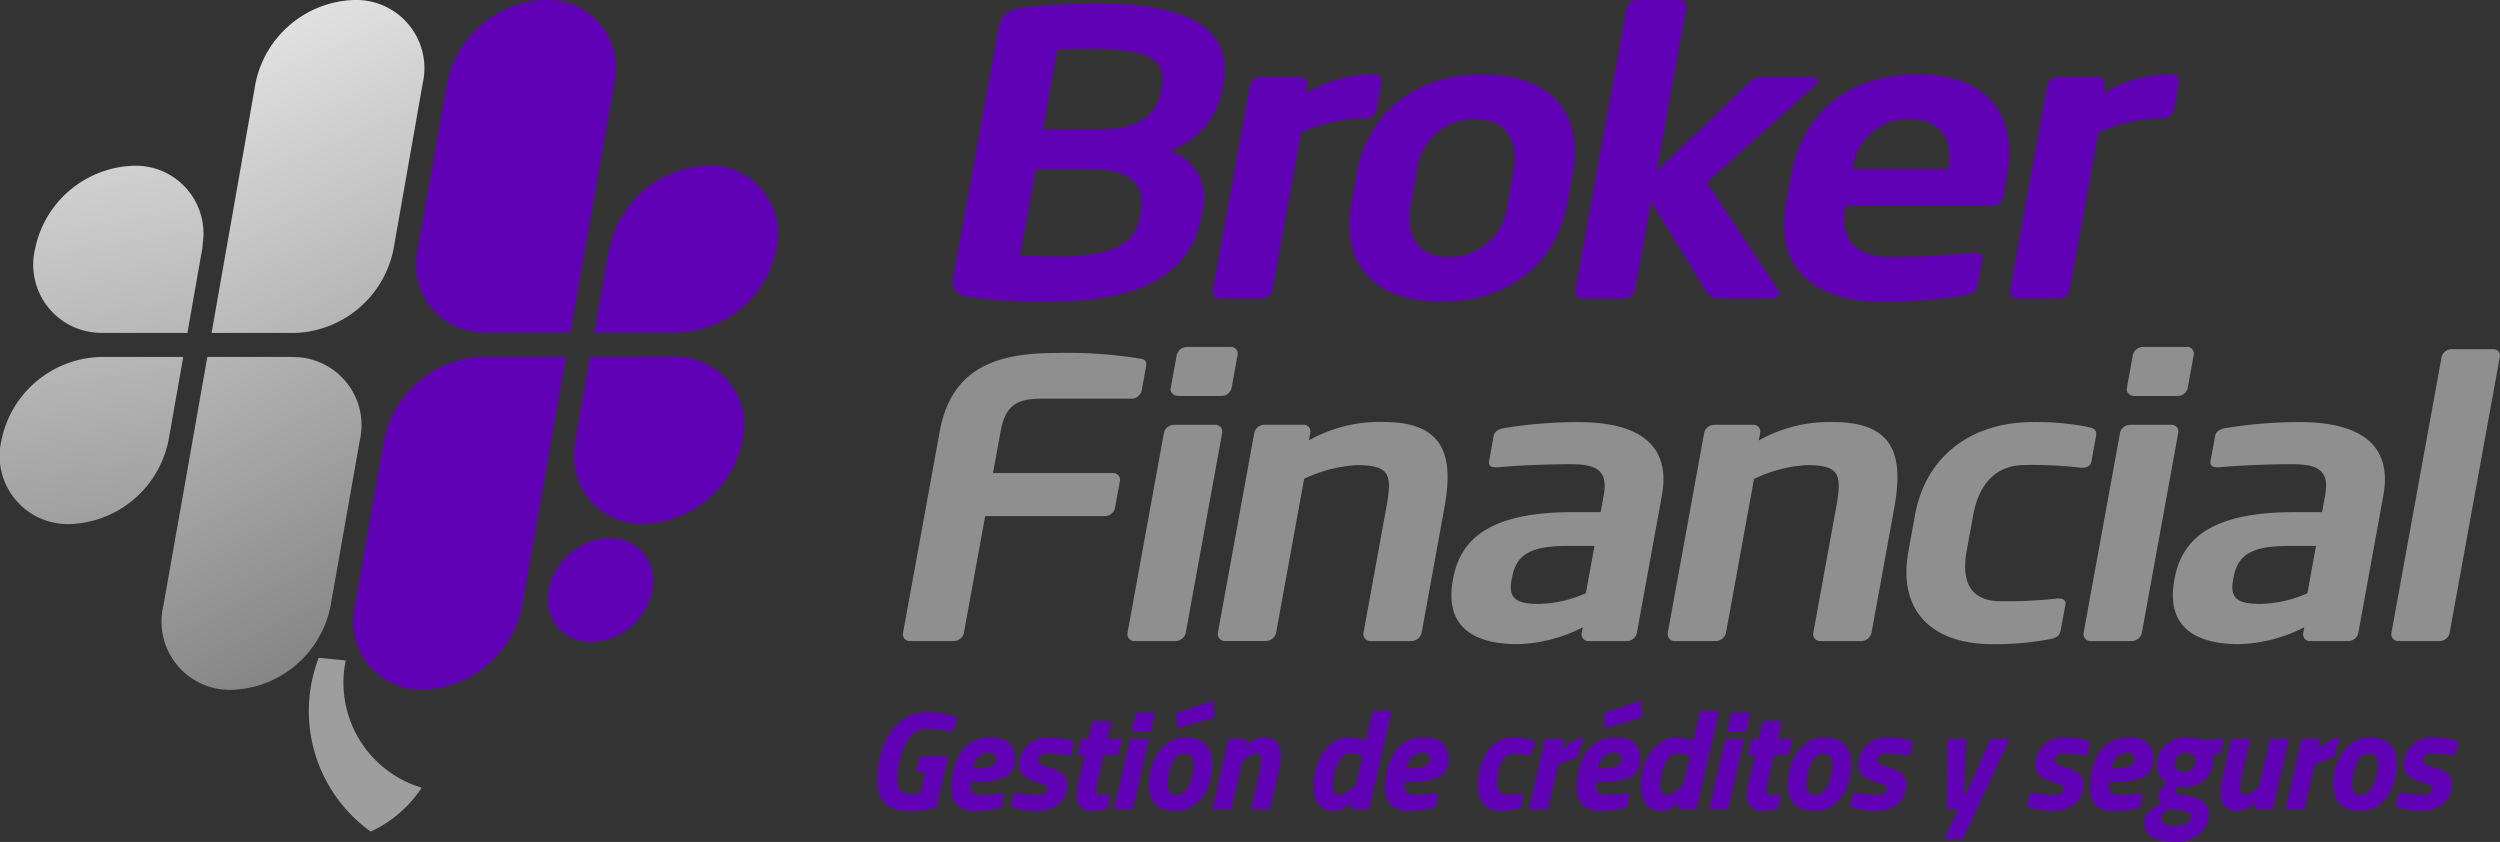
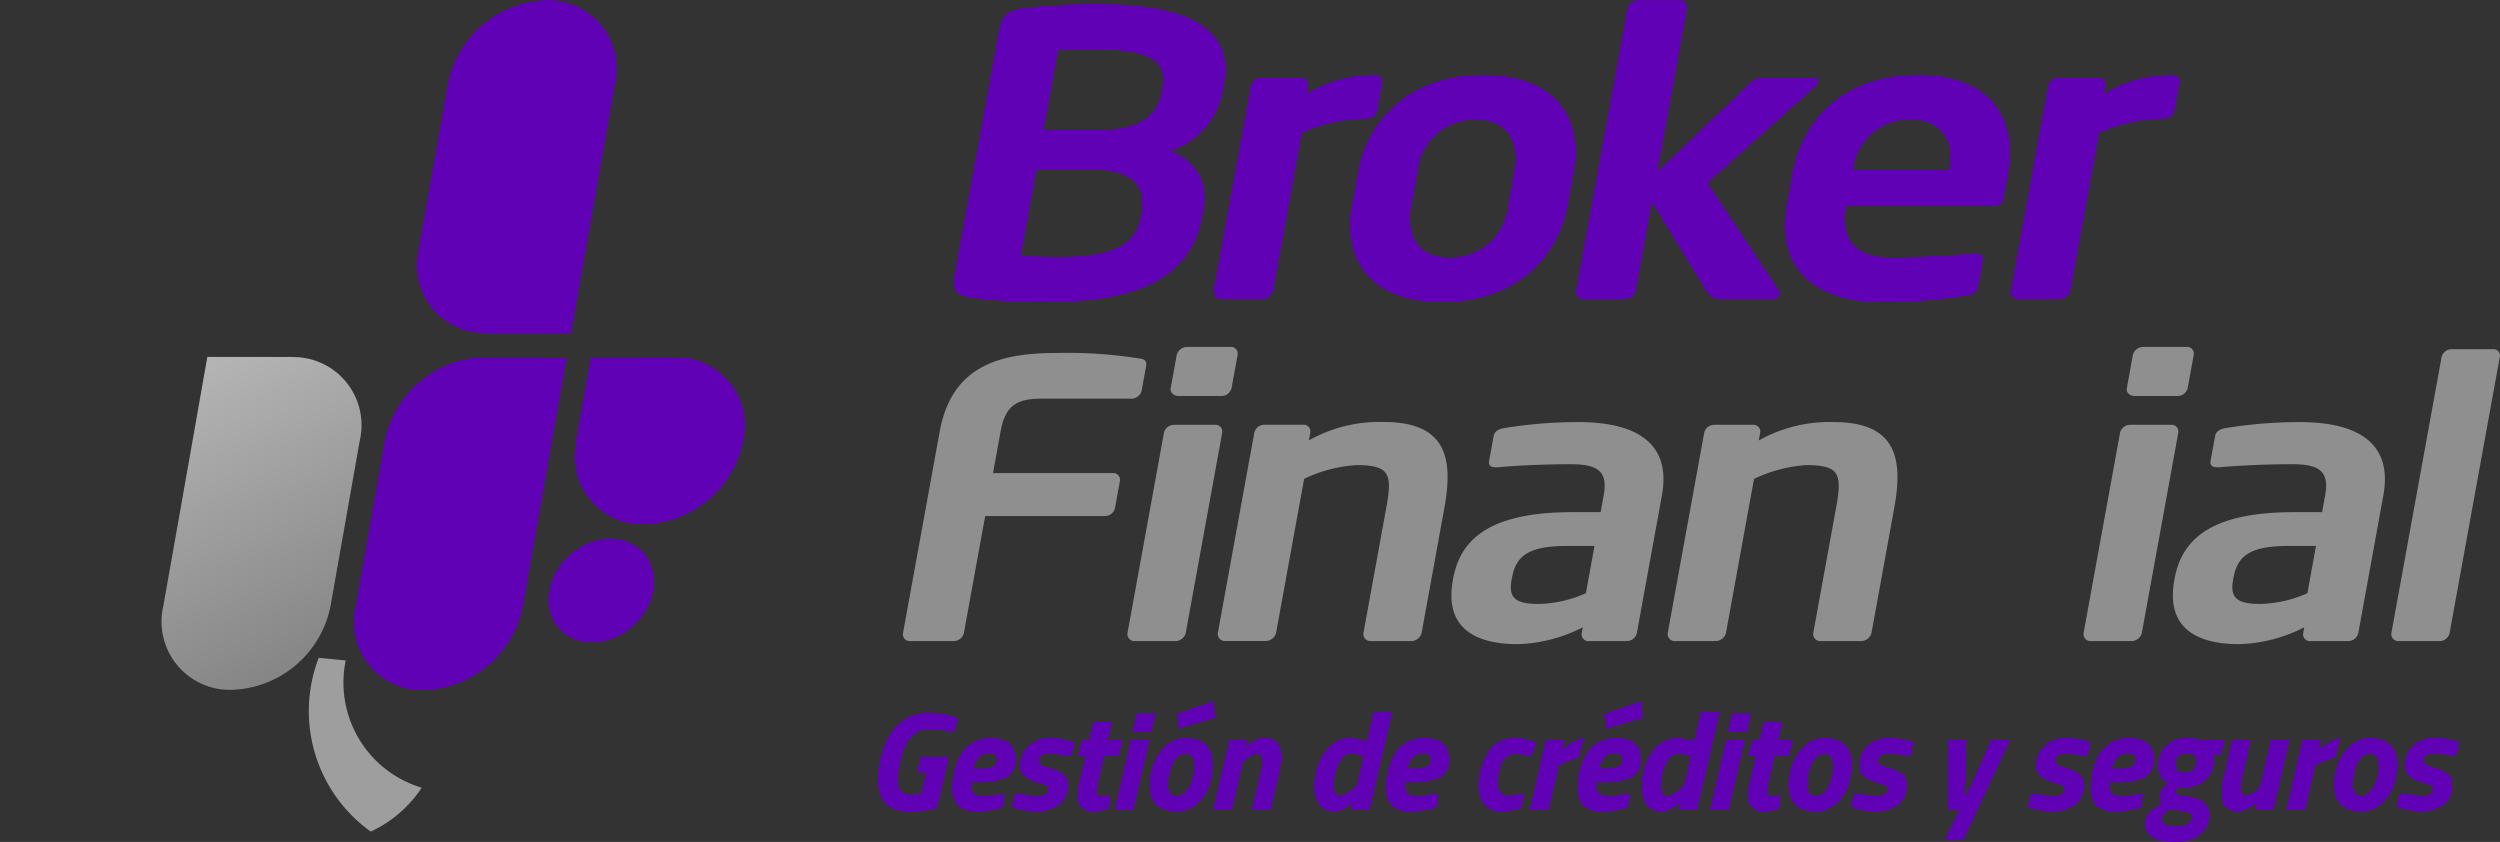
<svg xmlns="http://www.w3.org/2000/svg" xmlns:xlink="http://www.w3.org/1999/xlink" width="156.507" height="52.706" viewBox="0 0 156.507 52.706">
  <rect x="0" y="0" width="156.507" height="52.706" fill="#333333" stroke="none" />
  <defs>
    <style>
      .cls-1 {
        fill: #6101b6;
      }

      .cls-2 {
        fill: #9e9e9e;
      }

      .cls-3 {
        fill: url(#linear-gradient);
      }

      .cls-4 {
        fill: url(#linear-gradient-2);
      }

      .cls-5 {
        fill: url(#linear-gradient-3);
      }

      .cls-6 {
        fill: url(#linear-gradient-4);
      }

      .cls-7 {
        fill: #8f8f8f;
      }
    </style>
    <linearGradient id="linear-gradient" x1="-0.092" y1="-1.569" x2="1.42" y2="3.715" gradientUnits="objectBoundingBox">
      <stop offset="0" stop-color="#fff" />
      <stop offset="1" />
    </linearGradient>
    <linearGradient id="linear-gradient-2" x1="-0.013" y1="-2.976" x2="1.629" y2="7.55" xlink:href="#linear-gradient" />
    <linearGradient id="linear-gradient-3" x1="0.19" y1="-0.563" x2="1.606" y2="4.721" xlink:href="#linear-gradient" />
    <linearGradient id="linear-gradient-4" x1="0.094" y1="-1.907" x2="1.869" y2="8.619" xlink:href="#linear-gradient" />
  </defs>
  <g id="Logo_Bróker_Financial" data-name="Logo Bróker Financial" transform="translate(-7155.38 2688.71)">
    <g id="Grupo_2058" data-name="Grupo 2058" transform="translate(7155.38 -2688.71)">
      <g id="Grupo_2" data-name="Grupo 2" transform="translate(0 0)">
        <path id="Trazado_1" data-name="Trazado 1" class="cls-1" d="M124.782,62.1h-.031c-.045,0-.087-.007-.132-.008a4.263,4.263,0,0,1-4.151-5.227S122.3,46.512,122.3,46.493a6.516,6.516,0,0,1,6.158-5.235,4.272,4.272,0,0,1,4.312,5.235c-.013.07-1.084,6.111-1.823,10.3,0,.023,0,.045-.008.068s-.011.045-.015.067c-.5,2.844-.911,5.169-.911,5.169Z" transform="translate(-94.295 -41.257)" />
-         <path id="Trazado_2" data-name="Trazado 2" class="cls-1" d="M147.258,71.883h0c-.038,0-.073.007-.111.007h-5.124s.9-5.107.919-5.211a3.492,3.492,0,0,1,.1-.389,6.517,6.517,0,0,1,6.068-4.864,4.266,4.266,0,0,1,4.306,5.228A6.508,6.508,0,0,1,147.258,71.883Z" transform="translate(-104.795 -51.047)" />
        <path id="SVGID" class="cls-2" d="M107.908,121.277a9.272,9.272,0,0,0,3.254,10.879,7.655,7.655,0,0,0,3.191-2.747,6.864,6.864,0,0,1-4.757-7.966S107.96,121.281,107.908,121.277Z" transform="translate(-87.953 -80.097)" />
        <path id="Trazado_3" data-name="Trazado 3" class="cls-1" d="M120.8,84.676h-.031c-.045,0-.09.007-.134.008a6.524,6.524,0,0,0-5.994,5.227s-1.823,10.352-1.826,10.372a4.271,4.271,0,0,0,4.312,5.235,6.516,6.516,0,0,0,6.158-5.235c.012-.07,1.071-6.111,1.811-10.3,0-.023.011-.045.015-.068s0-.045.008-.068c.5-2.844.911-5.168.911-5.168Z" transform="translate(-90.581 -62.331)" />
        <path id="Trazado_4" data-name="Trazado 4" class="cls-1" d="M145.807,84.681h0c-.038,0-.07-.007-.109-.007H140.57s-.9,5.107-.918,5.211a3.281,3.281,0,0,0-.041.389,4.24,4.24,0,0,0,4.352,4.864,6.509,6.509,0,0,0,6.151-5.229A4.267,4.267,0,0,0,145.807,84.681Z" transform="translate(-103.612 -62.331)" />
        <g id="Grupo_1" data-name="Grupo 1">
          <path id="Trazado_5" data-name="Trazado 5" class="cls-3" d="M97.621,84.684c-.044,0-.087-.008-.132-.008h-.031l-5.23,0s-.41,2.325-.911,5.169c0,.023-.011.045-.015.067s0,.045-.008.068c-.74,4.193-1.811,10.234-1.823,10.3a4.272,4.272,0,0,0,4.312,5.235,6.515,6.515,0,0,0,6.157-5.235l1.832-10.372A4.262,4.262,0,0,0,97.621,84.684Z" transform="translate(-79.249 -62.331)" />
-           <path id="Trazado_6" data-name="Trazado 6" class="cls-4" d="M80.239,89.885c.019-.1.919-5.211.919-5.211H76.034c-.039,0-.074.006-.111.007h0a6.508,6.508,0,0,0-6.15,5.229,4.267,4.267,0,0,0,4.306,5.229,6.518,6.518,0,0,0,6.068-4.864A3.55,3.55,0,0,0,80.239,89.885Z" transform="translate(-69.686 -62.331)" />
-           <path id="Trazado_7" data-name="Trazado 7" class="cls-5" d="M104.327,41.257a6.516,6.516,0,0,0-6.158,5.235c-.012.071-1.071,6.111-1.811,10.3,0,.023-.011.045-.015.068s0,.045-.009.067L95.423,62.1s2.207,0,5.23,0h.031c.045,0,.09-.007.134-.008a6.525,6.525,0,0,0,5.994-5.227l1.826-10.372A4.272,4.272,0,0,0,104.327,41.257Z" transform="translate(-82.178 -41.257)" />
-           <path id="Trazado_8" data-name="Trazado 8" class="cls-6" d="M78.177,71.883h0c.038,0,.071.007.109.007h5.124s.9-5.107.919-5.211a3.193,3.193,0,0,0,.041-.39,4.239,4.239,0,0,0-4.352-4.864,6.508,6.508,0,0,0-6.15,5.228A4.267,4.267,0,0,0,78.177,71.883Z" transform="translate(-71.678 -51.047)" />
        </g>
        <ellipse id="Elipse_1" data-name="Elipse 1" class="cls-1" cx="3.55" cy="2.98" rx="3.55" ry="2.98" transform="matrix(0.737, -0.676, 0.676, 0.737, 32.983, 37.154)" />
      </g>
      <g id="Grupo_4" data-name="Grupo 4" transform="translate(56.521 21.717)">
        <g id="Grupo_3" data-name="Grupo 3" transform="translate(0 0)">
          <path id="Trazado_9" data-name="Trazado 9" class="cls-7" d="M193.589,101.607h-5.632c-1.6,0-2.269.48-2.557,2.065l-.472,2.593h7.482a.422.422,0,0,1,.465.481l-.314,1.729a.653.653,0,0,1-.64.48h-7.482L183.1,116.3a.653.653,0,0,1-.64.48h-2.705a.423.423,0,0,1-.465-.48l2.3-12.63c.743-4.081,3.685-4.922,7.274-4.922a28.622,28.622,0,0,1,5.185.336c.406.048.522.168.461.5l-.28,1.537A.652.652,0,0,1,193.589,101.607Z" transform="translate(-179.284 -98.366)" />
          <path id="Trazado_10" data-name="Trazado 10" class="cls-7" d="M209.606,116.419h-2.54a.437.437,0,0,1-.461-.5l2.286-12.557a.652.652,0,0,1,.64-.481h2.54a.423.423,0,0,1,.465.481l-2.286,12.557A.677.677,0,0,1,209.606,116.419Zm2.876-15.343H209.8c-.3,0-.541-.216-.492-.48l.384-2.113a.687.687,0,0,1,.667-.48h2.678a.422.422,0,0,1,.465.48l-.385,2.113A.652.652,0,0,1,212.482,101.076Z" transform="translate(-192.542 -98.003)" />
          <path id="Trazado_11" data-name="Trazado 11" class="cls-7" d="M229.714,120.858h-2.54a.437.437,0,0,1-.461-.5l1.426-7.827c.38-2.089.269-2.689-1.857-2.689A8.9,8.9,0,0,0,223,110.7l-1.757,9.652a.677.677,0,0,1-.644.5h-2.54a.437.437,0,0,1-.461-.5l2.286-12.557a.652.652,0,0,1,.64-.481h2.4a.422.422,0,0,1,.465.481l-.092.5a9,9,0,0,1,4.683-1.153c3.975,0,4.352,2.329,3.8,5.378l-1.425,7.827A.678.678,0,0,1,229.714,120.858Z" transform="translate(-197.879 -102.442)" />
          <path id="Trazado_12" data-name="Trazado 12" class="cls-7" d="M256.981,120.858h-2.347a.422.422,0,0,1-.464-.48l.07-.384a9.465,9.465,0,0,1-4.086,1.057c-2.292,0-4.637-.769-4.047-4.01l.018-.1c.5-2.737,2.689-4.154,7.493-4.154h1.739l.192-1.056c.285-1.561-.446-1.945-2.075-1.945-1.767,0-3.607.1-4.535.192H248.8c-.276,0-.484-.072-.423-.408l.28-1.537c.048-.264.244-.432.617-.5a28.532,28.532,0,0,1,4.681-.384c3.92,0,5.8,1.512,5.239,4.586l-1.574,8.644A.652.652,0,0,1,256.981,120.858Zm-2.009-5.955h-1.739c-2.512,0-3.192.7-3.437,2.041l-.017.1c-.215,1.176.336,1.489,1.716,1.489a7.616,7.616,0,0,0,2.939-.673Z" transform="translate(-211.674 -102.442)" />
          <path id="Trazado_13" data-name="Trazado 13" class="cls-7" d="M284.434,120.858h-2.54a.437.437,0,0,1-.461-.5l1.425-7.827c.38-2.089.269-2.689-1.857-2.689a8.9,8.9,0,0,0-3.277.864l-1.757,9.652a.677.677,0,0,1-.644.5h-2.54a.437.437,0,0,1-.461-.5l2.286-12.557a.653.653,0,0,1,.64-.481h2.4a.423.423,0,0,1,.465.481l-.092.5a9,9,0,0,1,4.682-1.153c3.976,0,4.353,2.329,3.8,5.378l-1.425,7.827A.677.677,0,0,1,284.434,120.858Z" transform="translate(-224.439 -102.442)" />
-           <path id="Trazado_14" data-name="Trazado 14" class="cls-7" d="M310.345,120.738a18.213,18.213,0,0,1-3.618.312c-3.589,0-5.945-1.921-5.233-5.835l.407-2.233c.713-3.914,3.768-5.834,7.358-5.834a16.449,16.449,0,0,1,3.5.312c.452.1.536.24.467.624l-.285,1.561c-.044.24-.287.36-.562.36H312.3a26.548,26.548,0,0,0-3.531-.168c-1.3,0-2.769.648-3.224,3.145l-.407,2.233c-.454,2.5.781,3.145,2.078,3.145a27.937,27.937,0,0,0,3.593-.168h.083c.276,0,.475.12.431.36l-.284,1.561C310.968,120.5,310.832,120.642,310.345,120.738Z" transform="translate(-238.54 -102.442)" />
          <path id="Trazado_15" data-name="Trazado 15" class="cls-7" d="M325.912,116.419h-2.541a.436.436,0,0,1-.46-.5l2.286-12.557a.653.653,0,0,1,.64-.481h2.54a.422.422,0,0,1,.465.481l-2.286,12.557A.678.678,0,0,1,325.912,116.419Zm2.876-15.343H326.11c-.3,0-.541-.216-.492-.48L326,98.483a.687.687,0,0,1,.668-.48h2.678a.422.422,0,0,1,.464.48l-.384,2.113A.652.652,0,0,1,328.788,101.076Z" transform="translate(-248.994 -98.003)" />
          <path id="Trazado_16" data-name="Trazado 16" class="cls-7" d="M344.746,120.858H342.4a.422.422,0,0,1-.465-.48l.07-.384a9.462,9.462,0,0,1-4.086,1.057c-2.291,0-4.637-.769-4.047-4.01l.018-.1c.5-2.737,2.689-4.154,7.493-4.154h1.739l.192-1.056c.284-1.561-.447-1.945-2.076-1.945-1.767,0-3.606.1-4.535.192h-.138c-.276,0-.484-.072-.423-.408l.28-1.537c.048-.264.244-.432.616-.5a28.523,28.523,0,0,1,4.68-.384c3.921,0,5.8,1.512,5.239,4.586l-1.573,8.644A.653.653,0,0,1,344.746,120.858Zm-2.008-5.955H341c-2.512,0-3.192.7-3.436,2.041l-.017.1c-.214,1.176.337,1.489,1.717,1.489a7.619,7.619,0,0,0,2.939-.673Z" transform="translate(-254.273 -102.442)" />
          <path id="Trazado_17" data-name="Trazado 17" class="cls-7" d="M363.384,116.555h-2.569a.437.437,0,0,1-.46-.5L363.5,98.763a.652.652,0,0,1,.639-.48h2.568a.4.4,0,0,1,.437.48L364,116.051A.644.644,0,0,1,363.384,116.555Z" transform="translate(-267.169 -98.139)" />
        </g>
      </g>
      <g id="Grupo_5" data-name="Grupo 5" transform="translate(59.674 0)">
        <path id="Trazado_18" data-name="Trazado 18" class="cls-1" d="M191.4,74.933a32.829,32.829,0,0,1-4.84-.27c-.906-.148-1.28-.418-1.115-1.327l2.818-15.482c.161-.885.587-1.2,1.513-1.327a41.507,41.507,0,0,1,4.764-.246c5.116,0,8.472,1.278,7.8,4.989l-.09.491a4.846,4.846,0,0,1-3.275,3.711,3.084,3.084,0,0,1,2.061,3.735l-.076.418C200.251,73.533,196.661,74.933,191.4,74.933Zm5.782-5.677c.246-1.351-.346-2.605-3-2.605h-3.59l-.984,5.407c.678,0,1.715.049,2.309.049,3.617,0,4.9-.812,5.209-2.531Zm1.3-7.79c.313-1.72-.842-2.359-4.46-2.359-.678,0-1.474.024-2.072.049l-.908,4.989h3.589c2.628,0,3.56-1.082,3.788-2.335Z" transform="translate(-185.411 -56.036)" />
        <path id="Trazado_19" data-name="Trazado 19" class="cls-1" d="M226.606,67.63a10.046,10.046,0,0,0-4.061.884l-1.8,9.879a.693.693,0,0,1-.659.516h-2.6a.447.447,0,0,1-.471-.516l2.34-12.853a.668.668,0,0,1,.655-.491h2.459a.432.432,0,0,1,.475.491l-.094.516a8.312,8.312,0,0,1,4.256-1.18.432.432,0,0,1,.476.491l-.322,1.769A.668.668,0,0,1,226.606,67.63Z" transform="translate(-200.748 -60.208)" />
        <path id="Trazado_20" data-name="Trazado 20" class="cls-1" d="M239.4,79.106c-4.437,0-6.28-2.605-5.64-6.119L234.12,71c.64-3.514,3.431-6.119,7.868-6.119s6.28,2.6,5.641,6.119l-.362,1.991C246.626,76.5,243.835,79.106,239.4,79.106ZM243.9,71c.367-2.015-.442-3.318-2.42-3.318A3.611,3.611,0,0,0,237.85,71l-.362,1.991c-.367,2.015.442,3.318,2.42,3.318a3.61,3.61,0,0,0,3.628-3.318Z" transform="translate(-208.817 -60.208)" />
        <path id="Trazado_21" data-name="Trazado 21" class="cls-1" d="M273.456,74.505h-3.448a.959.959,0,0,1-.73-.491l-3.417-5.6-1.016,5.578a.694.694,0,0,1-.659.516h-2.6a.447.447,0,0,1-.471-.516L264.336,56.3a.667.667,0,0,1,.655-.491h2.6a.432.432,0,0,1,.476.491L266.2,66.543l5.853-5.6a1.1,1.1,0,0,1,.7-.295h3.165c.283,0,.406.1.375.27a.455.455,0,0,1-.158.246l-6.785,6.07,4.5,6.783a.261.261,0,0,1,.049.2A.454.454,0,0,1,273.456,74.505Z" transform="translate(-222.153 -55.804)" />
        <path id="Trazado_22" data-name="Trazado 22" class="cls-1" d="M299.565,73.109h-9.213l-.013.074c-.259,1.426.11,3.121,2.823,3.121,2.063,0,4.04-.148,5.245-.246h.085c.283,0,.486.123.442.369l-.3,1.622c-.072.393-.187.565-.71.639a30.047,30.047,0,0,1-5.558.418c-2.826,0-6.6-1.327-5.716-6.168l.331-1.819c.7-3.833,3.6-6.242,7.919-6.242,4.352,0,6.256,2.58,5.589,6.242l-.251,1.376A.642.642,0,0,1,299.565,73.109ZM296.81,70.7c.349-1.916-.665-3.023-2.417-3.023a3.507,3.507,0,0,0-3.574,3.023l-.018.1h5.992Z" transform="translate(-234.488 -60.208)" />
        <path id="Trazado_23" data-name="Trazado 23" class="cls-1" d="M323.591,67.63a10.051,10.051,0,0,0-4.062.884l-1.8,9.879a.694.694,0,0,1-.659.516h-2.6a.446.446,0,0,1-.471-.516L316.34,65.54a.668.668,0,0,1,.655-.491h2.458a.432.432,0,0,1,.476.491l-.094.516a8.312,8.312,0,0,1,4.256-1.18.432.432,0,0,1,.476.491l-.322,1.769A.668.668,0,0,1,323.591,67.63Z" transform="translate(-247.822 -60.208)" />
      </g>
    </g>
    <path id="Trazado_6761" data-name="Trazado 6761" class="cls-1" d="M3.286-2.99q-1.98,0-1.98-1.883A5.818,5.818,0,0,1,1.8-7.355a3.058,3.058,0,0,1,1.531-1.6,2.657,2.657,0,0,1,1.065-.229,5.271,5.271,0,0,1,.995.088,5.045,5.045,0,0,1,.7.176l.238.088-.282.88A8.326,8.326,0,0,0,4.4-8.129a1.289,1.289,0,0,0-.849.312A2.025,2.025,0,0,0,2.978-7a5.5,5.5,0,0,0-.422,2.139q0,.818.88.818L3.99-4.09,4.3-5.419H3.735l.238-1H5.741l-.748,3.2A4.979,4.979,0,0,1,3.286-2.99ZM7.132-4.481a.419.419,0,0,0,.18.356.747.747,0,0,0,.453.132,9.016,9.016,0,0,0,1.241-.088l.229-.026L9.1-3.236a5.6,5.6,0,0,1-1.619.246A1.609,1.609,0,0,1,6.318-3.35a1.421,1.421,0,0,1-.365-1.056,4.98,4.98,0,0,1,.141-1.241,3.455,3.455,0,0,1,.418-.986,2,2,0,0,1,.757-.7,2.265,2.265,0,0,1,1.1-.26q1.54,0,1.54,1.311a1.206,1.206,0,0,1-.563,1.153,4.059,4.059,0,0,1-1.875.317H7.158A1.489,1.489,0,0,0,7.132-4.481Zm.519-1.2A1.927,1.927,0,0,0,8.5-5.815a.469.469,0,0,0,.242-.449q0-.378-.44-.378-.783,0-1.012.959Zm4.268-.907a.6.6,0,0,0-.4.123.371.371,0,0,0-.141.286.268.268,0,0,0,.123.242,3.409,3.409,0,0,0,.638.238,2.385,2.385,0,0,1,.774.365.81.81,0,0,1,.26.673,1.488,1.488,0,0,1-.541,1.25,2.275,2.275,0,0,1-1.439.422,3.962,3.962,0,0,1-.761-.075,3.01,3.01,0,0,1-.568-.154l-.194-.07.22-.863a8.09,8.09,0,0,0,1.461.158q.616,0,.616-.431a.2.2,0,0,0-.123-.18,2.463,2.463,0,0,0-.422-.154,2.684,2.684,0,0,1-.924-.414.815.815,0,0,1-.3-.678,1.6,1.6,0,0,1,.537-1.281,1.916,1.916,0,0,1,1.294-.462,4.917,4.917,0,0,1,.81.066,3.293,3.293,0,0,1,.581.136l.194.07-.211.871A10.044,10.044,0,0,0,11.92-6.589Zm3.072,2.35a.222.222,0,0,0,.255.246l.6-.044-.1.845a2.4,2.4,0,0,1-.964.2,1,1,0,0,1-.757-.268.9.9,0,0,1-.26-.651,4.056,4.056,0,0,1,.132-.929l.387-1.655h-.475l.264-1h.449l.255-1.127h1.179L15.7-7.5h.924l-.246,1h-.915l-.4,1.76A2.24,2.24,0,0,0,14.991-4.239ZM16.109-3.1l1.012-4.4H18.3L17.288-3.1Zm1.109-4.858L17.5-9.159h1.188l-.273,1.206Zm3.309.361q1.734,0,1.734,1.663a3.949,3.949,0,0,1-.238,1.364,2.7,2.7,0,0,1-.761,1.113,1.8,1.8,0,0,1-1.228.462Q18.3-2.99,18.3-4.653a3.751,3.751,0,0,1,.255-1.364,2.8,2.8,0,0,1,.779-1.118A1.762,1.762,0,0,1,20.527-7.593Zm-.493,3.6q.475,0,.766-.6a3.073,3.073,0,0,0,.29-1.351q0-.642-.563-.642-.475,0-.766.6a3.073,3.073,0,0,0-.29,1.351Q19.471-3.993,20.034-3.993Zm.053-4.172L20-9.106l2.323-.8.088,1.056Zm5.4.563q1.074,0,1.074,1.241a5.781,5.781,0,0,1-.185,1.109L25.878-3.1H24.7l.475-2.068a4.7,4.7,0,0,0,.158-.92.816.816,0,0,0-.066-.378.252.252,0,0,0-.242-.119,1.242,1.242,0,0,0-.748.4l-.141.132L23.458-3.1H22.278l1.012-4.4h1.127l-.053.431a2.07,2.07,0,0,1,.532-.37A1.327,1.327,0,0,1,25.482-7.6Zm4.4,4.612a1.135,1.135,0,0,1-.946-.4,1.816,1.816,0,0,1-.321-1.153,4.207,4.207,0,0,1,.242-1.426,2.792,2.792,0,0,1,.761-1.149,1.751,1.751,0,0,1,1.215-.471,4.094,4.094,0,0,1,.88.141l.176.044.431-1.848H33.5L32.074-3.1H30.93l.079-.458a1.807,1.807,0,0,1-.51.383A1.313,1.313,0,0,1,29.883-2.99Zm1.8-3.476a3.71,3.71,0,0,0-.832-.123.687.687,0,0,0-.563.348,2.423,2.423,0,0,0-.356.805,3.627,3.627,0,0,0-.114.88q0,.563.449.563a.828.828,0,0,0,.392-.158,3.165,3.165,0,0,0,.427-.317l.176-.158Zm2.605,1.985a.419.419,0,0,0,.18.356.747.747,0,0,0,.453.132,9.016,9.016,0,0,0,1.241-.088l.229-.026-.132.871a5.6,5.6,0,0,1-1.619.246,1.609,1.609,0,0,1-1.166-.361A1.421,1.421,0,0,1,33.1-4.407a4.98,4.98,0,0,1,.141-1.241,3.455,3.455,0,0,1,.418-.986,2,2,0,0,1,.757-.7,2.265,2.265,0,0,1,1.1-.26q1.54,0,1.54,1.311a1.206,1.206,0,0,1-.563,1.153,4.059,4.059,0,0,1-1.875.317h-.308A1.489,1.489,0,0,0,34.283-4.481Zm.519-1.2a1.927,1.927,0,0,0,.849-.132.469.469,0,0,0,.242-.449q0-.378-.44-.378-.783,0-1.012.959ZM41.2-7.6a3.317,3.317,0,0,1,1.118.211l.194.062-.3.863a6.807,6.807,0,0,0-1.065-.114.846.846,0,0,0-.774.55A2.858,2.858,0,0,0,40.1-4.745q0,.735.669.735l.942-.07-.1.871a3.945,3.945,0,0,1-1.285.22,1.373,1.373,0,0,1-1.034-.4A1.553,1.553,0,0,1,38.9-4.521,3.833,3.833,0,0,1,39.5-6.734,1.94,1.94,0,0,1,41.2-7.6ZM42.1-3.1,43.11-7.5h1.171l-.158.634a3.817,3.817,0,0,1,.678-.471,2,2,0,0,1,.7-.268l-.343,1.232a9.561,9.561,0,0,0-1.03.4l-.211.1L43.278-3.1Zm4.18-1.386a.419.419,0,0,0,.18.356.747.747,0,0,0,.453.132,9.016,9.016,0,0,0,1.241-.088l.229-.026-.132.871a5.6,5.6,0,0,1-1.619.246,1.609,1.609,0,0,1-1.166-.361A1.421,1.421,0,0,1,45.1-4.407a4.98,4.98,0,0,1,.141-1.241,3.455,3.455,0,0,1,.418-.986,2,2,0,0,1,.757-.7,2.265,2.265,0,0,1,1.1-.26q1.54,0,1.54,1.311a1.206,1.206,0,0,1-.563,1.153,4.059,4.059,0,0,1-1.875.317h-.308A1.489,1.489,0,0,0,46.279-4.481Zm.519-1.2a1.927,1.927,0,0,0,.849-.132.469.469,0,0,0,.242-.449q0-.378-.44-.378-.783,0-1.012.959Zm.07-2.482-.088-.942,2.323-.8.088,1.056ZM50.38-2.99a1.135,1.135,0,0,1-.946-.4,1.816,1.816,0,0,1-.321-1.153,4.207,4.207,0,0,1,.242-1.426,2.792,2.792,0,0,1,.761-1.149,1.751,1.751,0,0,1,1.215-.471,4.094,4.094,0,0,1,.88.141l.176.044.431-1.848H54L52.572-3.1H51.427l.079-.458A1.807,1.807,0,0,1,51-3.17,1.313,1.313,0,0,1,50.38-2.99Zm1.8-3.476a3.71,3.71,0,0,0-.832-.123.687.687,0,0,0-.563.348,2.424,2.424,0,0,0-.356.805,3.627,3.627,0,0,0-.114.88q0,.563.449.563a.828.828,0,0,0,.392-.158,3.164,3.164,0,0,0,.427-.317l.176-.158Zm1.2,3.371,1.012-4.4h1.179L54.552-3.1Zm1.109-4.858.282-1.206h1.188l-.273,1.206Zm2.473,3.714a.222.222,0,0,0,.255.246l.6-.044-.1.845a2.4,2.4,0,0,1-.964.2,1,1,0,0,1-.757-.268.9.9,0,0,1-.26-.651,4.056,4.056,0,0,1,.132-.929l.387-1.655h-.475l.264-1h.449l.255-1.127h1.179L57.667-7.5h.924l-.246,1H57.43l-.4,1.76A2.24,2.24,0,0,0,56.955-4.239Zm3.564-3.353q1.734,0,1.734,1.663a3.949,3.949,0,0,1-.238,1.364,2.7,2.7,0,0,1-.761,1.113,1.8,1.8,0,0,1-1.228.462q-1.734,0-1.734-1.663a3.751,3.751,0,0,1,.255-1.364,2.8,2.8,0,0,1,.779-1.118A1.762,1.762,0,0,1,60.519-7.593Zm-.493,3.6q.475,0,.766-.6a3.073,3.073,0,0,0,.29-1.351q0-.642-.563-.642-.475,0-.766.6a3.073,3.073,0,0,0-.29,1.351Q59.463-3.993,60.026-3.993Zm4.418-2.6a.6.6,0,0,0-.4.123.371.371,0,0,0-.141.286.268.268,0,0,0,.123.242,3.409,3.409,0,0,0,.638.238,2.385,2.385,0,0,1,.774.365.81.81,0,0,1,.26.673,1.488,1.488,0,0,1-.541,1.25,2.275,2.275,0,0,1-1.439.422,3.962,3.962,0,0,1-.761-.075,3.01,3.01,0,0,1-.568-.154l-.194-.07.22-.863a8.09,8.09,0,0,0,1.461.158q.616,0,.616-.431a.2.2,0,0,0-.123-.18,2.462,2.462,0,0,0-.422-.154,2.684,2.684,0,0,1-.924-.414.815.815,0,0,1-.3-.678,1.6,1.6,0,0,1,.537-1.281,1.916,1.916,0,0,1,1.294-.462,4.917,4.917,0,0,1,.81.066,3.293,3.293,0,0,1,.581.136l.194.07-.211.871A10.044,10.044,0,0,0,64.444-6.589ZM68.3-7.5h1.153l-.123,3.424h.132L70.992-7.5H72.18L69.258-1.247H68.088L68.994-3.1h-.73Zm7.234.907a.6.6,0,0,0-.4.123.371.371,0,0,0-.141.286.268.268,0,0,0,.123.242,3.409,3.409,0,0,0,.638.238,2.385,2.385,0,0,1,.774.365.81.81,0,0,1,.26.673,1.488,1.488,0,0,1-.541,1.25A2.275,2.275,0,0,1,74.8-2.99a3.962,3.962,0,0,1-.761-.075,3.01,3.01,0,0,1-.568-.154l-.194-.07.22-.863a8.09,8.09,0,0,0,1.461.158q.616,0,.616-.431a.2.2,0,0,0-.123-.18,2.463,2.463,0,0,0-.422-.154,2.684,2.684,0,0,1-.924-.414.815.815,0,0,1-.3-.678,1.6,1.6,0,0,1,.537-1.281,1.916,1.916,0,0,1,1.294-.462,4.917,4.917,0,0,1,.81.066,3.293,3.293,0,0,1,.581.136l.194.07-.211.871A10.044,10.044,0,0,0,75.533-6.589ZM78.4-4.481a.419.419,0,0,0,.18.356.747.747,0,0,0,.453.132,9.016,9.016,0,0,0,1.241-.088l.229-.026-.132.871a5.6,5.6,0,0,1-1.619.246,1.609,1.609,0,0,1-1.166-.361,1.421,1.421,0,0,1-.365-1.056,4.98,4.98,0,0,1,.141-1.241,3.455,3.455,0,0,1,.418-.986,2,2,0,0,1,.757-.7,2.265,2.265,0,0,1,1.1-.26q1.54,0,1.54,1.311a1.206,1.206,0,0,1-.563,1.153,4.059,4.059,0,0,1-1.875.317h-.308A1.489,1.489,0,0,0,78.4-4.481Zm.519-1.2a1.927,1.927,0,0,0,.849-.132.469.469,0,0,0,.242-.449q0-.378-.44-.378-.783,0-1.012.959Zm3.6,4.612q-1.91,0-1.91-1.206a.882.882,0,0,1,.295-.682,3.343,3.343,0,0,1,.779-.506.561.561,0,0,1-.176-.409.826.826,0,0,1,.132-.444,1.661,1.661,0,0,1,.264-.334l.132-.123a1.186,1.186,0,0,1-.6-1.1,1.653,1.653,0,0,1,.5-1.237,1.812,1.812,0,0,1,1.32-.488,3.972,3.972,0,0,1,.9.123l.167.035L85.611-7.5l-.22.951h-.51a2.534,2.534,0,0,1,.035.449,1.487,1.487,0,0,1-.524,1.149,1.894,1.894,0,0,1-1.316.471L82.7-4.521a.538.538,0,0,0-.132.3q0,.123.167.176a5.009,5.009,0,0,0,.66.123q1.25.185,1.25,1.109a1.573,1.573,0,0,1-.568,1.263A2.331,2.331,0,0,1,82.521-1.071Zm-.334-2.077a1.4,1.4,0,0,0-.339.268.517.517,0,0,0-.163.356.4.4,0,0,0,.194.326,1.061,1.061,0,0,0,.616.141q1.039,0,1.039-.616a.23.23,0,0,0-.084-.185.465.465,0,0,0-.189-.1q-.106-.026-.559-.1T82.187-3.148Zm.951-2.288a.656.656,0,0,0,.5-.207.713.713,0,0,0,.194-.506q0-.493-.616-.493a.663.663,0,0,0-.5.2.709.709,0,0,0-.194.51Q82.521-5.436,83.138-5.436ZM86.464-2.99q-1.074,0-1.074-1.241a5.393,5.393,0,0,1,.185-1.109L86.068-7.5h1.179l-.475,2.068a4.708,4.708,0,0,0-.158.915.748.748,0,0,0,.075.378.262.262,0,0,0,.242.123,1.239,1.239,0,0,0,.739-.4l.141-.132L88.489-7.5h1.179L88.656-3.1H87.529l.053-.431a2.07,2.07,0,0,1-.532.37A1.326,1.326,0,0,1,86.464-2.99ZM89.457-3.1l1.012-4.4h1.171l-.158.634a3.817,3.817,0,0,1,.678-.471,2,2,0,0,1,.7-.268l-.343,1.232a9.561,9.561,0,0,0-1.03.4l-.211.1L90.636-3.1Zm5.219-4.5q1.734,0,1.734,1.663a3.949,3.949,0,0,1-.238,1.364,2.7,2.7,0,0,1-.761,1.113,1.8,1.8,0,0,1-1.228.462q-1.734,0-1.734-1.663A3.751,3.751,0,0,1,92.7-6.017a2.8,2.8,0,0,1,.779-1.118A1.762,1.762,0,0,1,94.676-7.593Zm-.493,3.6q.475,0,.766-.6a3.073,3.073,0,0,0,.29-1.351q0-.642-.563-.642-.475,0-.766.6a3.073,3.073,0,0,0-.29,1.351Q93.62-3.993,94.183-3.993Zm4.418-2.6a.6.6,0,0,0-.4.123.371.371,0,0,0-.141.286.268.268,0,0,0,.123.242,3.409,3.409,0,0,0,.638.238,2.385,2.385,0,0,1,.774.365.81.81,0,0,1,.26.673,1.488,1.488,0,0,1-.541,1.25,2.275,2.275,0,0,1-1.439.422,3.962,3.962,0,0,1-.761-.075,3.01,3.01,0,0,1-.568-.154l-.194-.07.22-.863a8.09,8.09,0,0,0,1.461.158q.616,0,.616-.431a.2.2,0,0,0-.123-.18,2.462,2.462,0,0,0-.422-.154,2.684,2.684,0,0,1-.924-.414.815.815,0,0,1-.3-.678,1.6,1.6,0,0,1,.537-1.281,1.916,1.916,0,0,1,1.294-.462,4.917,4.917,0,0,1,.81.066,3.294,3.294,0,0,1,.581.136l.194.07-.211.871A10.044,10.044,0,0,0,98.6-6.589Z" transform="translate(7209.022 -2634.933)" />
  </g>
</svg>